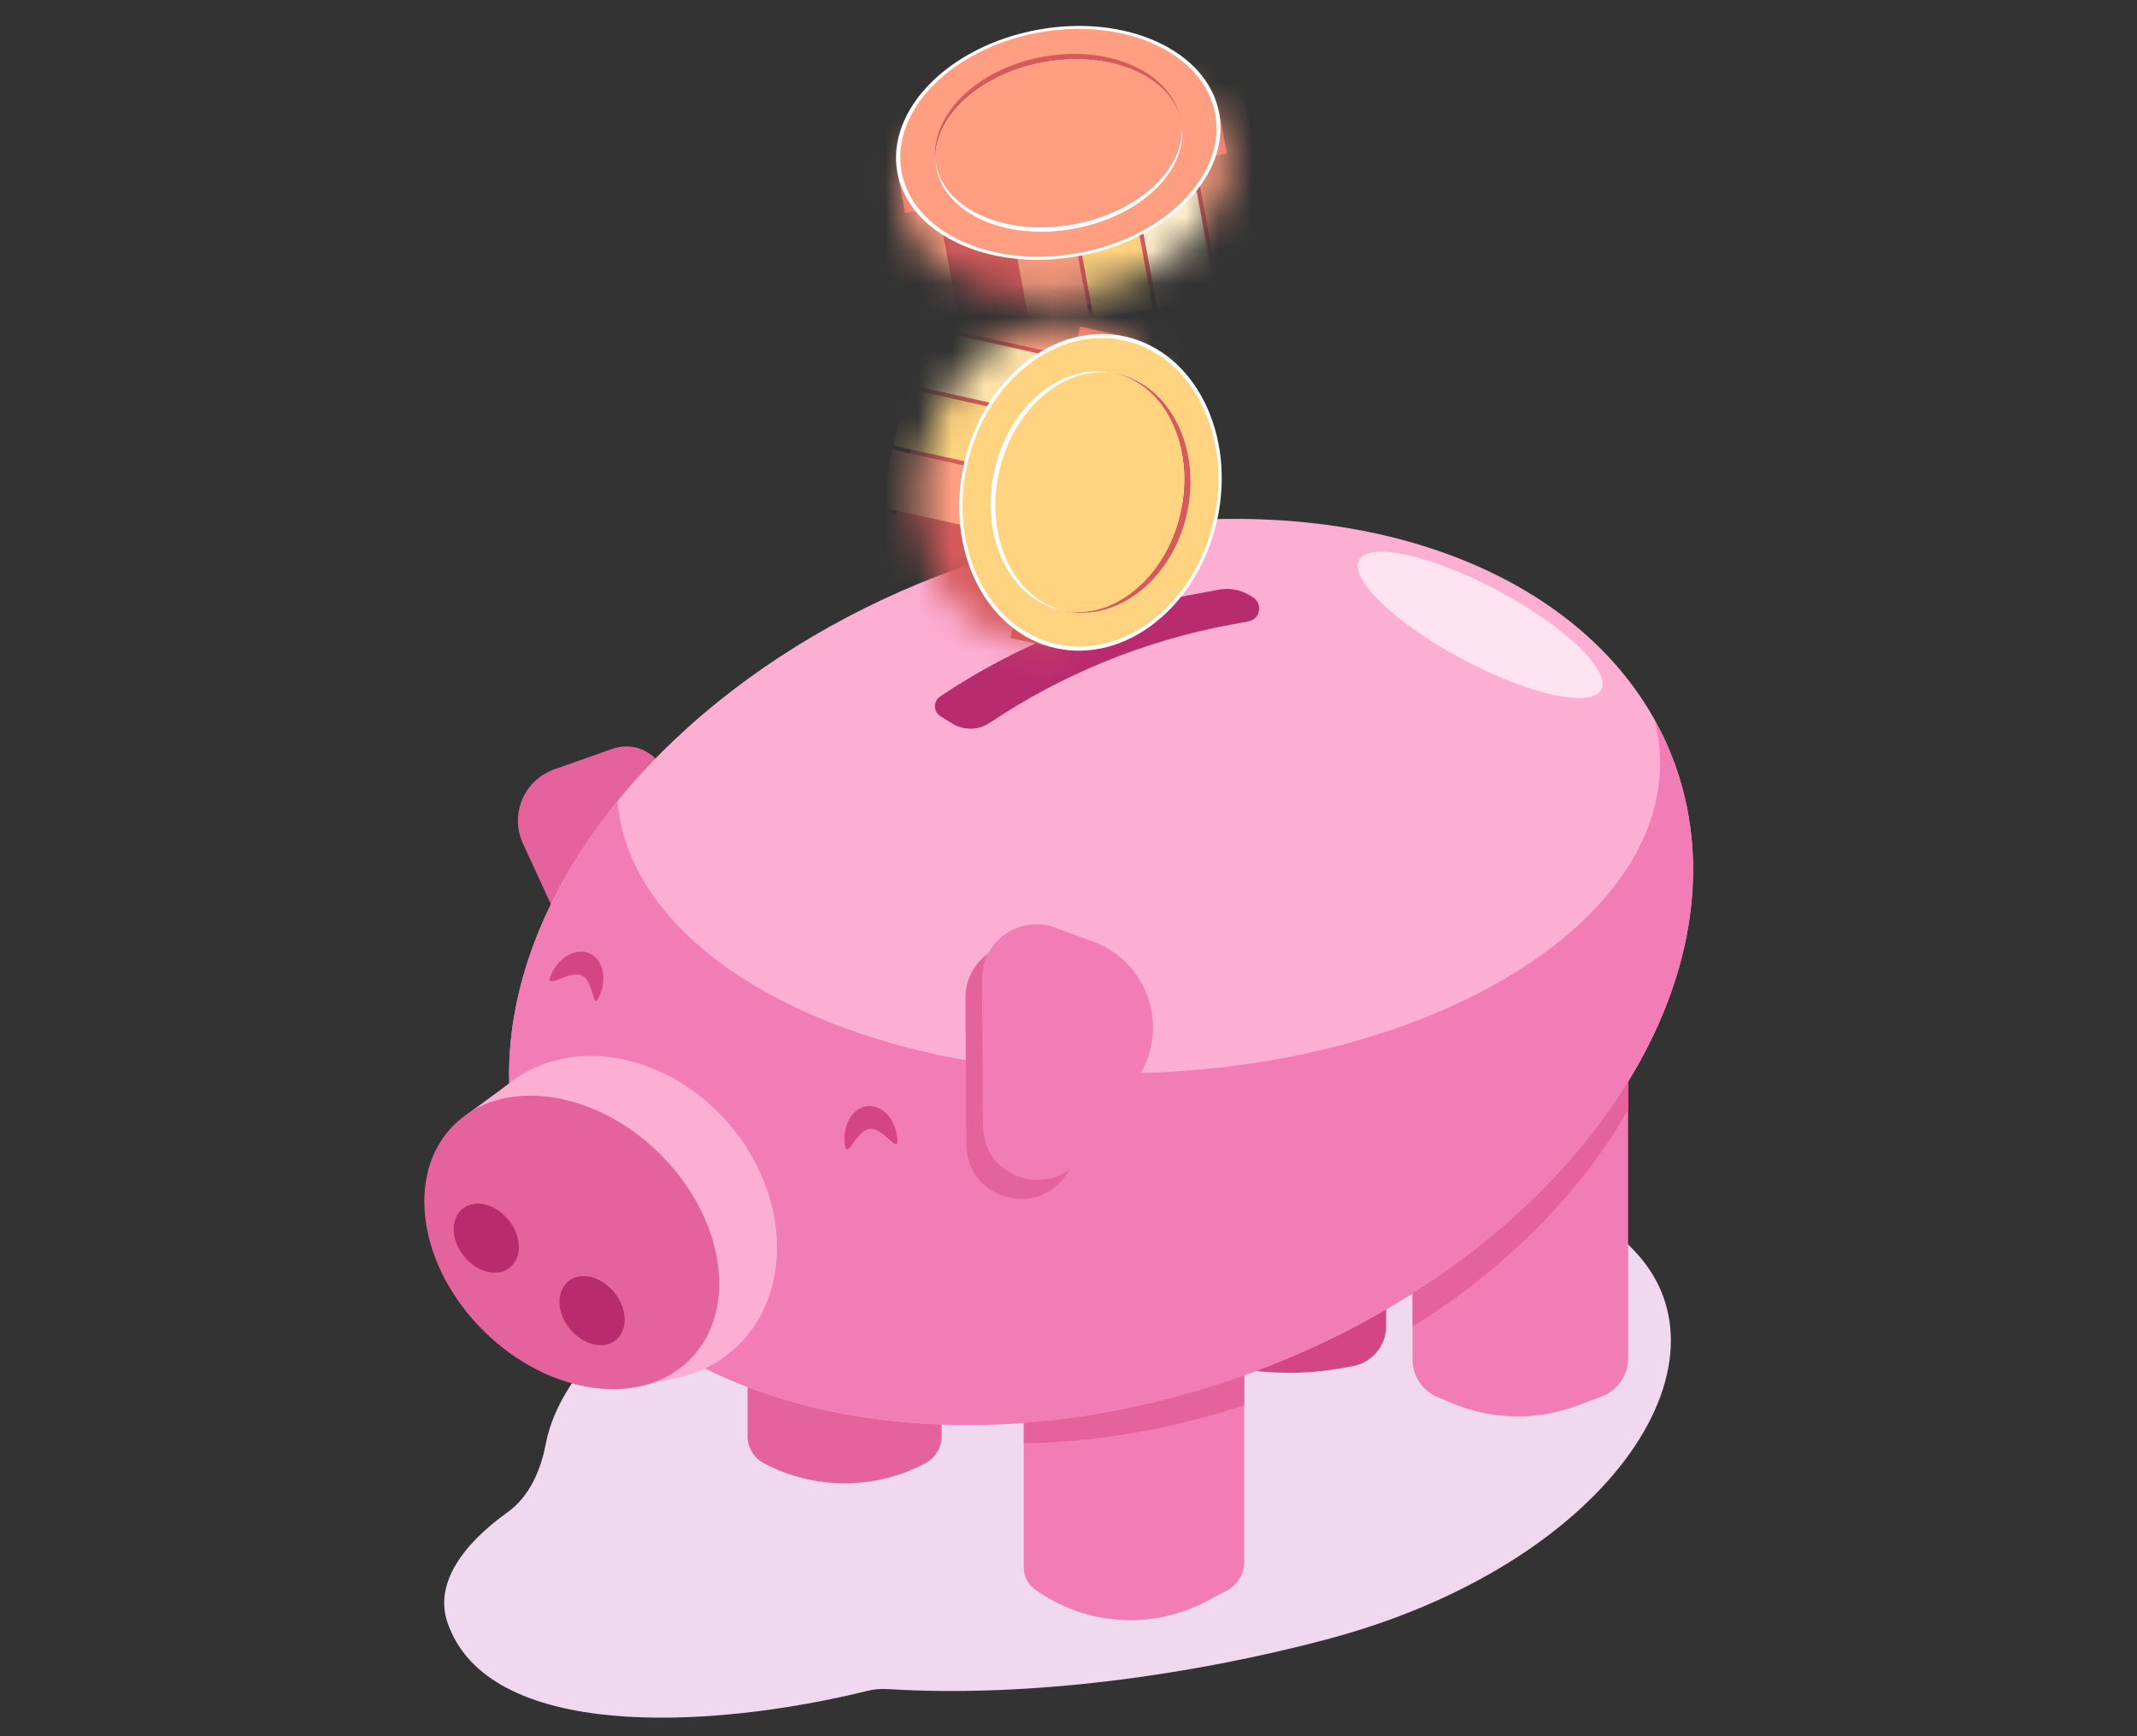
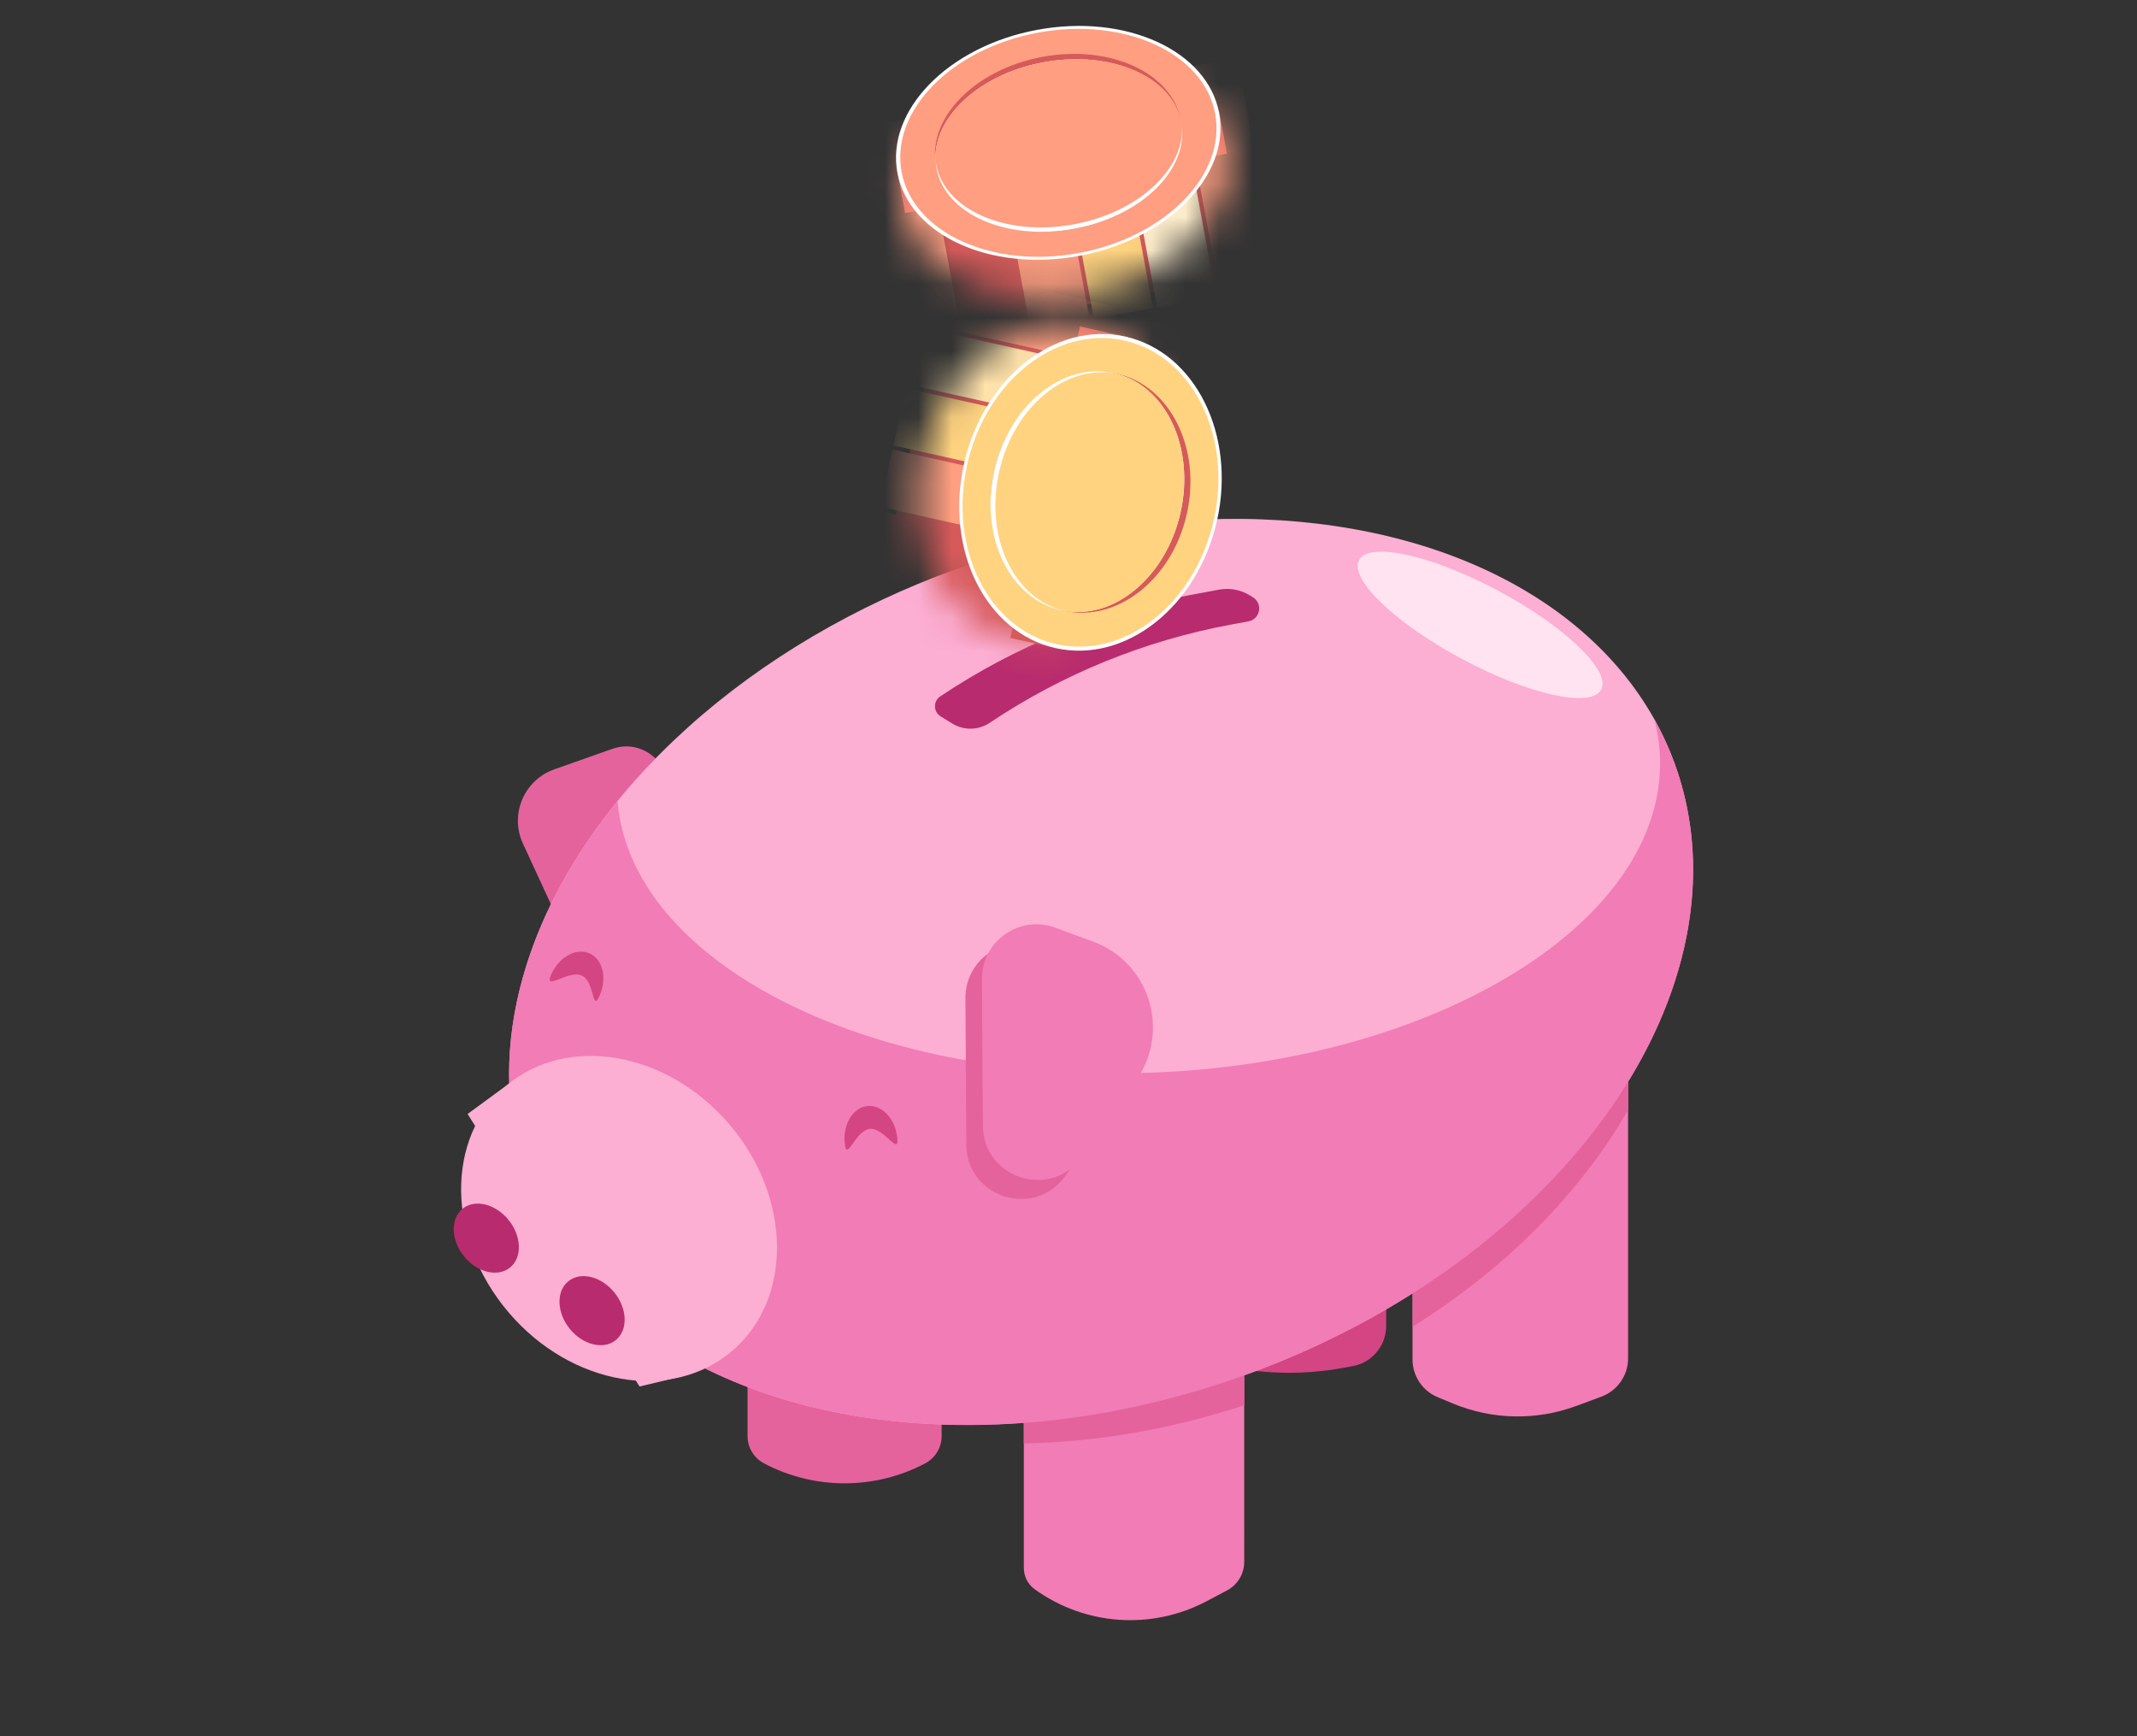
<svg xmlns="http://www.w3.org/2000/svg" width="64" height="52" viewBox="0 0 64 52" fill="none">
  <rect x="0" y="0" width="64" height="52" fill="#333333" stroke="none" />
  <g clip-path="url(#clip0_579_2831)">
    <g style="mix-blend-mode:plus-darker">
-       <path d="M29.09 34.722C37.517 32.494 45.179 33.499 48.95 37.465C52.135 40.814 48.13 46.881 39.704 49.108C35.738 50.157 30.864 50.858 26.576 50.588C26.374 50.575 26.174 50.593 25.978 50.642C21.242 51.809 14.588 52.138 13.395 48.577C13.035 47.501 13.743 46.336 15.2 45.293C15.847 44.83 16.192 44.045 16.341 43.263C16.968 39.961 21.977 36.602 29.09 34.722Z" fill="#F0D8EF" />
-     </g>
+       </g>
    <path d="M30.661 41.017C30.662 40.341 31.21 39.793 31.886 39.793L36.039 39.793C36.715 39.793 37.262 40.341 37.262 41.017L37.263 46.777C37.263 47.138 37.062 47.468 36.743 47.636L36.128 47.961C34.486 48.826 32.495 48.686 30.99 47.6C30.784 47.452 30.662 47.213 30.662 46.96L30.661 41.017ZM43.236 32.2L47.248 31.222C48.018 31.034 48.759 31.617 48.759 32.409L48.759 40.683C48.759 41.194 48.44 41.652 47.96 41.83L47.2 42.111C46.008 42.55 44.695 42.525 43.521 42.039L43.058 41.847C42.601 41.658 42.303 41.212 42.303 40.717L42.303 33.389C42.303 32.825 42.688 32.334 43.236 32.2Z" fill="#F27CB5" />
    <path d="M15.661 25.265C15.258 24.393 15.693 23.363 16.599 23.043L18.34 22.428C19.194 22.126 20.074 22.809 19.994 23.712L19.719 26.789C19.571 28.454 17.313 28.845 16.613 27.328L15.661 25.265Z" fill="#E5639C" />
    <path d="M28.201 43.011C28.201 43.354 28.011 43.668 27.708 43.828C26.198 44.625 24.392 44.625 22.881 43.828C22.578 43.668 22.388 43.354 22.388 43.011L22.388 37.237C22.388 36.561 22.936 36.013 23.612 36.013L26.977 36.013C27.653 36.013 28.201 36.561 28.201 37.237L28.201 43.011Z" fill="#E5639C" />
    <path d="M41.514 39.713C41.514 40.305 41.09 40.812 40.508 40.917L40.198 40.973C39.081 41.175 37.936 41.162 36.824 40.935C36.255 40.819 35.846 40.319 35.846 39.738L35.846 31.967C35.846 31.291 36.394 30.743 37.069 30.743L40.29 30.743C40.966 30.743 41.514 31.291 41.514 31.967L41.514 39.713Z" fill="#D44583" />
    <ellipse cx="18.276" cy="12.821" rx="18.276" ry="12.821" transform="matrix(0.94 -0.341 0.341 0.94 11.425 23.288)" fill="#FCAED3" />
    <path d="M30.662 41.02C30.663 40.344 31.211 39.796 31.887 39.796L36.04 39.796C36.716 39.796 37.263 40.344 37.263 41.02L37.263 42.086C35.031 42.821 32.795 43.192 30.662 43.231L30.662 41.02ZM43.241 32.203L47.253 31.224C48.023 31.037 48.765 31.619 48.765 32.411L48.764 33.23C47.355 35.697 45.133 37.968 42.308 39.732L42.309 33.391C42.309 32.827 42.694 32.336 43.241 32.203Z" fill="#E5639C" />
    <path d="M18.493 23.993C18.883 28.797 25.92 32.421 34.403 32.13C43.028 31.834 49.883 27.603 49.715 22.68C49.701 22.296 49.645 21.919 49.55 21.551C49.785 21.973 49.989 22.415 50.157 22.877C52.572 29.534 46.838 37.72 37.349 41.162C27.861 44.604 18.212 41.998 15.797 35.341C14.466 31.673 15.61 27.54 18.493 23.993Z" fill="#F27CB5" />
    <path d="M28.17 21.455C27.95 21.319 27.944 21.001 28.159 20.857C30.405 19.354 32.934 18.324 35.591 17.831L36.509 17.66C36.827 17.601 37.156 17.663 37.431 17.832L37.524 17.89C37.829 18.078 37.742 18.544 37.39 18.609L36.864 18.707C34.281 19.186 31.823 20.187 29.639 21.649C29.302 21.875 28.863 21.883 28.518 21.669L28.17 21.455Z" fill="#B82B6E" />
    <ellipse cx="5.216" cy="4.342" rx="5.216" ry="4.342" transform="matrix(0.649 0.761 -0.761 0.649 18.459 29.706)" fill="#FCAED3" />
    <path d="M15.52 32.252L14.004 33.364L19.154 41.526L20.485 41.207L15.52 32.252Z" fill="#FCAED3" />
-     <ellipse cx="4.983" cy="3.741" rx="4.983" ry="3.741" transform="matrix(0.713 0.701 -0.701 0.713 16.193 31.05)" fill="#E5639C" />
    <ellipse cx="1.132" cy="0.861" rx="1.132" ry="0.861" transform="matrix(0.629 0.777 -0.775 0.632 14.519 35.659)" fill="#B82B6E" />
    <ellipse cx="1.132" cy="0.861" rx="1.132" ry="0.861" transform="matrix(0.629 0.777 -0.775 0.632 17.687 37.831)" fill="#B82B6E" />
    <path d="M26.046 33.811C25.611 33.859 25.359 34.819 25.299 34.248C25.238 33.677 25.541 33.175 25.976 33.127C26.41 33.08 26.812 33.504 26.872 34.076C26.932 34.647 26.48 33.763 26.046 33.811Z" fill="#D44583" />
    <path d="M17.42 29.216C17.02 29.04 16.274 29.711 16.507 29.186C16.741 28.661 17.254 28.378 17.654 28.553C18.054 28.729 18.189 29.298 17.956 29.823C17.723 30.348 17.82 29.392 17.42 29.216Z" fill="#D44583" />
    <path d="M32.244 28.773C33.934 29.397 34.571 31.454 33.53 32.923L31.904 35.219C30.987 36.512 28.95 35.871 28.94 34.285L28.913 29.896C28.906 28.756 30.04 27.96 31.11 28.355L32.244 28.773Z" fill="#E5639C" />
    <path d="M32.739 28.203C34.429 28.826 35.066 30.883 34.025 32.353L32.399 34.648C31.482 35.942 29.446 35.301 29.436 33.715L29.408 29.326C29.401 28.186 30.535 27.39 31.605 27.785L32.739 28.203Z" fill="#F27CB5" />
    <ellipse cx="4.111" cy="1.156" rx="4.111" ry="1.156" transform="matrix(0.882 0.472 -0.472 0.882 41.247 15.755)" fill="#FFE3F1" />
    <path d="M30.259 19.106L31.716 19.432L33.801 10.103L32.344 9.777L30.259 19.106Z" fill="#D65A5A" />
    <mask id="mask0_579_2831" style="mask-type:alpha" maskUnits="userSpaceOnUse" x="27" y="9" width="9" height="11">
      <path d="M35.128 15.296C35.588 13.236 34.902 11.247 33.546 10.296L33.599 10.059L32.466 9.805C32.448 9.801 32.43 9.795 32.411 9.791C32.393 9.787 32.374 9.784 32.355 9.781L32.142 9.733L32.139 9.744C30.151 9.479 28.16 11.152 27.609 13.616C27.059 16.08 28.148 18.441 30.061 19.047L30.058 19.062L31.515 19.387L31.569 19.147C33.2 18.863 34.667 17.356 35.128 15.296Z" fill="#D9D9D9" />
    </mask>
    <g mask="url(#mask0_579_2831)">
      <rect width="11.338" height="5.654" transform="matrix(0.218 -0.976 -0.976 -0.218 31.512 20.387)" fill="#D65A5A" />
      <rect width="1.755" height="7.802" transform="matrix(0.218 -0.976 -0.976 -0.218 33.144 20.538)" fill="#D65A5A" />
      <rect width="1.755" height="7.802" transform="matrix(0.218 -0.976 -0.976 -0.218 33.556 18.71)" fill="#D65A5A" />
      <rect width="1.755" height="7.802" transform="matrix(0.218 -0.976 -0.976 -0.218 33.957 16.877)" fill="#FF9E80" />
      <rect width="1.755" height="7.802" transform="matrix(0.218 -0.976 -0.976 -0.218 34.374 15.043)" fill="#FFD380" />
      <rect width="1.755" height="7.802" transform="matrix(0.218 -0.976 -0.976 -0.218 34.787 13.209)" fill="#FFE2AA" />
      <rect width="1.755" height="7.802" transform="matrix(0.218 -0.976 -0.976 -0.218 35.192 11.378)" fill="#FF9E80" />
    </g>
    <ellipse cx="3.883" cy="4.78" rx="3.883" ry="4.78" transform="matrix(-0.976 -0.218 -0.218 0.976 37.49 10.927)" fill="white" />
    <ellipse cx="3.785" cy="4.659" rx="3.785" ry="4.659" transform="matrix(-0.976 -0.218 -0.218 0.976 37.368 11.024)" fill="#FFD380" />
    <ellipse cx="2.954" cy="3.636" rx="2.954" ry="3.636" transform="matrix(-0.976 -0.218 -0.218 0.976 36.338 11.839)" fill="#D65A5A" />
    <ellipse cx="2.859" cy="3.636" rx="2.859" ry="3.636" transform="matrix(-0.976 -0.218 -0.218 0.976 36.149 11.8)" fill="white" />
    <path d="M33.431 11.194C31.92 10.889 30.356 12.194 29.922 14.135C29.488 16.076 30.349 17.921 31.846 18.288C33.356 18.593 34.92 17.288 35.354 15.348C35.787 13.407 34.928 11.561 33.431 11.194Z" fill="#FFD380" />
    <path d="M27.106 6.381L26.865 5.079L36.504 3.298L36.745 4.601L27.106 6.381Z" fill="#D65A5A" />
    <mask id="mask1_579_2831" style="mask-type:alpha" maskUnits="userSpaceOnUse" x="26" y="1" width="11" height="8">
      <path d="M31.294 2.075C33.421 1.682 35.403 2.311 36.288 3.525L36.542 3.478L36.782 4.781L36.765 4.785C36.913 6.561 35.083 8.324 32.536 8.795C29.989 9.265 27.651 8.273 27.153 6.561L27.145 6.562L27.128 6.469C27.116 6.422 27.105 6.374 27.096 6.326C27.087 6.278 27.08 6.229 27.074 6.181L26.904 5.259L27.148 5.214C27.541 3.763 29.167 2.468 31.294 2.075Z" fill="#D9D9D9" />
    </mask>
    <g mask="url(#mask1_579_2831)">
      <rect width="11.626" height="5.015" transform="matrix(0.983 -0.182 0.182 0.983 25.876 5.262)" fill="#D65A5A" />
      <rect width="1.799" height="6.92" transform="matrix(0.983 -0.182 0.182 0.983 25.821 3.805)" fill="#FF9E80" />
      <rect width="1.799" height="6.92" transform="matrix(0.983 -0.182 0.182 0.983 27.712 3.457)" fill="#D65A5A" />
      <rect width="1.799" height="6.92" transform="matrix(0.983 -0.182 0.182 0.983 29.61 3.106)" fill="#FF9E80" />
      <rect width="1.799" height="6.92" transform="matrix(0.983 -0.182 0.182 0.983 31.501 2.755)" fill="#FFD380" />
      <rect width="1.799" height="6.92" transform="matrix(0.983 -0.182 0.182 0.983 33.395 2.407)" fill="#FFEECD" />
      <rect width="1.799" height="6.92" transform="matrix(0.983 -0.182 0.182 0.983 35.286 2.056)" fill="#FF9E80" />
    </g>
    <ellipse cx="3.444" cy="4.901" rx="3.444" ry="4.901" transform="matrix(0.182 0.983 -0.983 0.182 35.884 0.001)" fill="white" />
    <ellipse cx="3.357" cy="4.777" rx="3.357" ry="4.777" transform="matrix(0.182 0.983 -0.983 0.182 35.782 0.109)" fill="#FF9E80" />
    <ellipse cx="2.62" cy="3.728" rx="2.62" ry="3.728" transform="matrix(0.182 0.983 -0.983 0.182 34.885 1.024)" fill="#D65A5A" />
    <ellipse cx="2.536" cy="3.728" rx="2.536" ry="3.728" transform="matrix(0.182 0.983 -0.983 0.182 34.913 1.188)" fill="white" />
    <path d="M35.393 3.763C35.487 5.064 34.091 6.362 32.16 6.719C30.135 7.093 28.29 6.292 28.038 4.929C28.032 4.897 28.027 4.863 28.023 4.831C27.923 3.526 29.32 2.224 31.255 1.866C33.28 1.492 35.126 2.293 35.377 3.656C35.384 3.691 35.389 3.727 35.393 3.763Z" fill="#FF9E80" />
  </g>
  <defs>
    <clipPath id="clip0_579_2831">
      <rect width="64" height="52" fill="white" />
    </clipPath>
  </defs>
</svg>